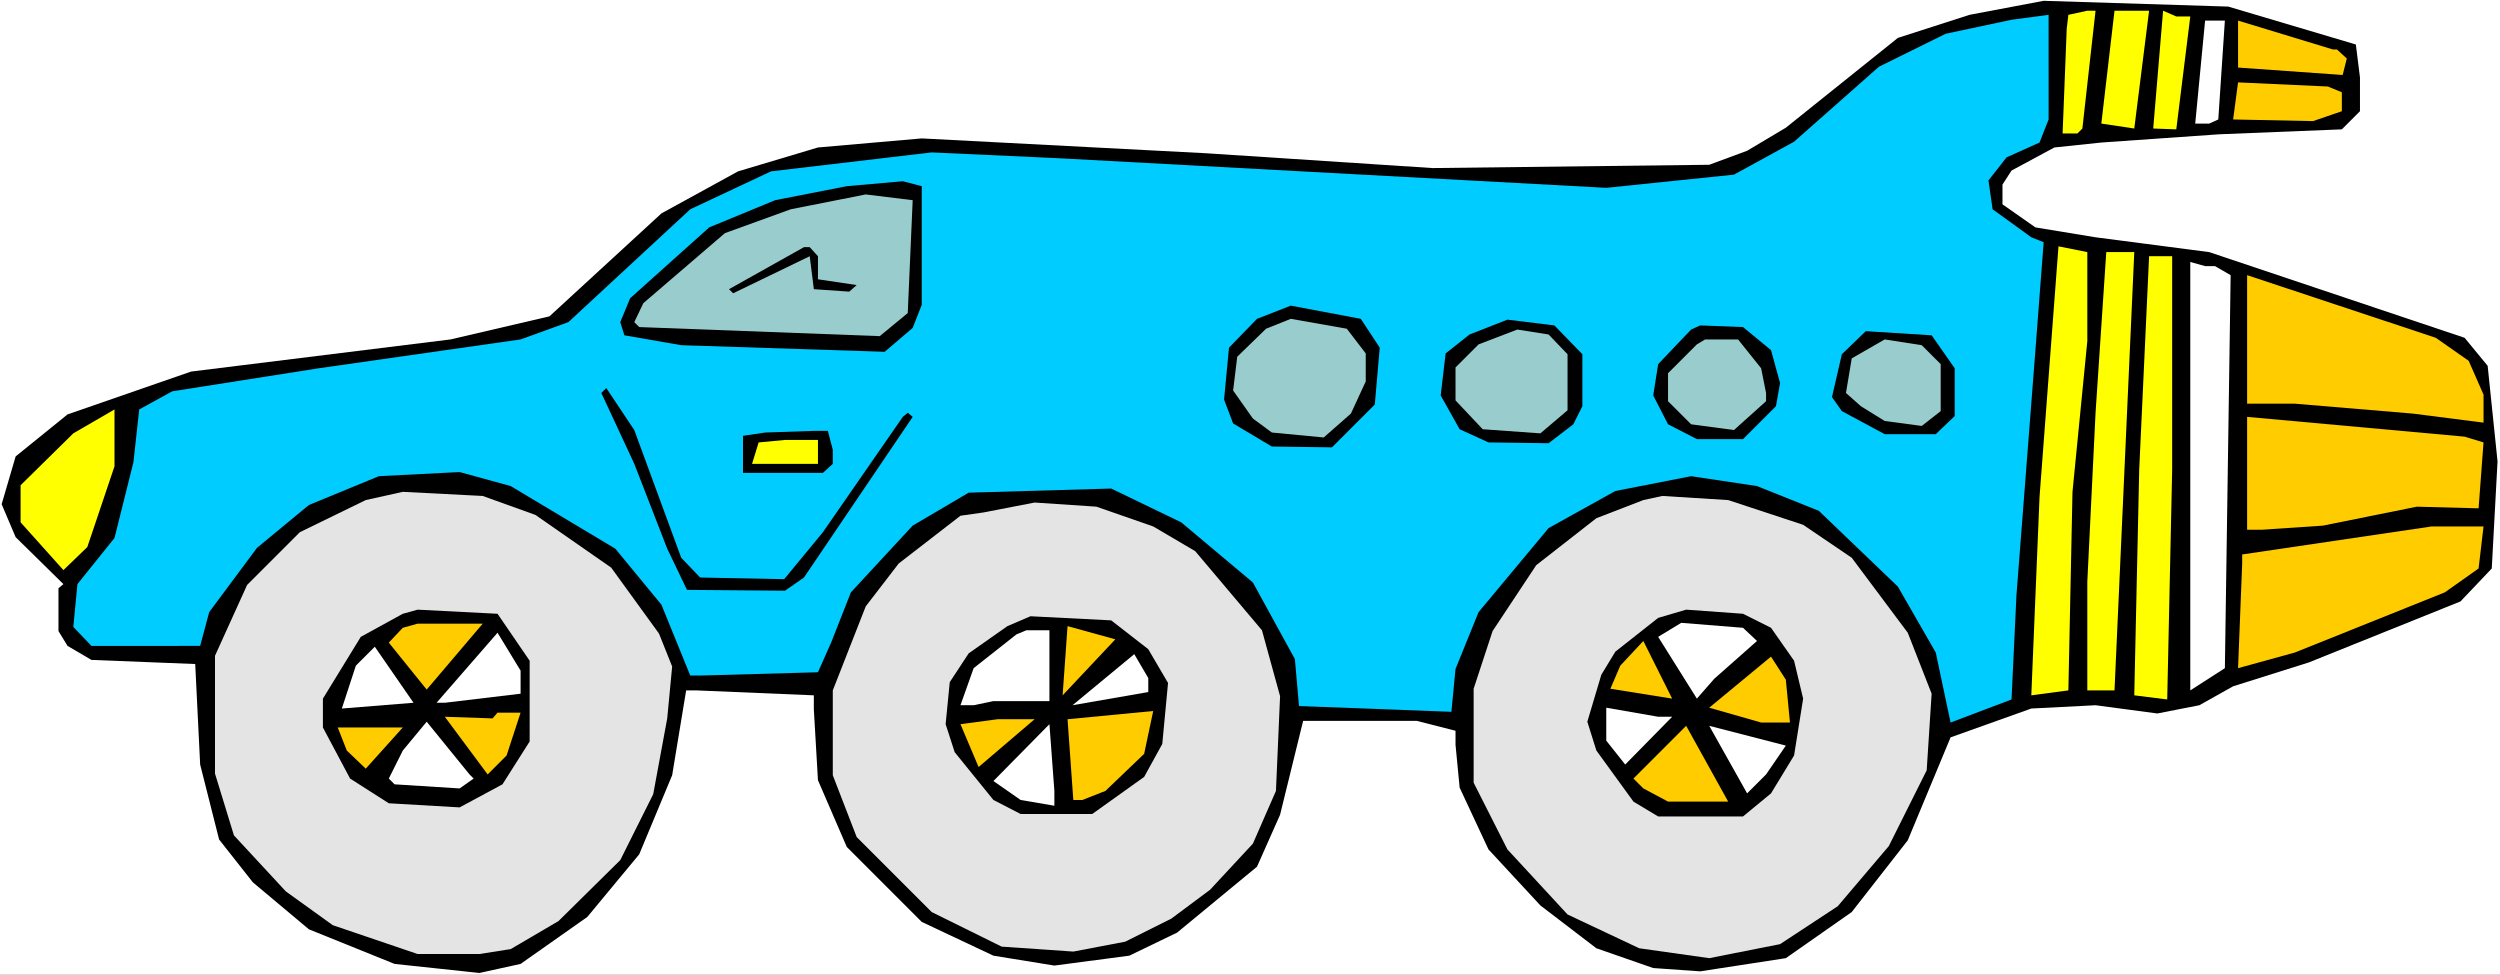
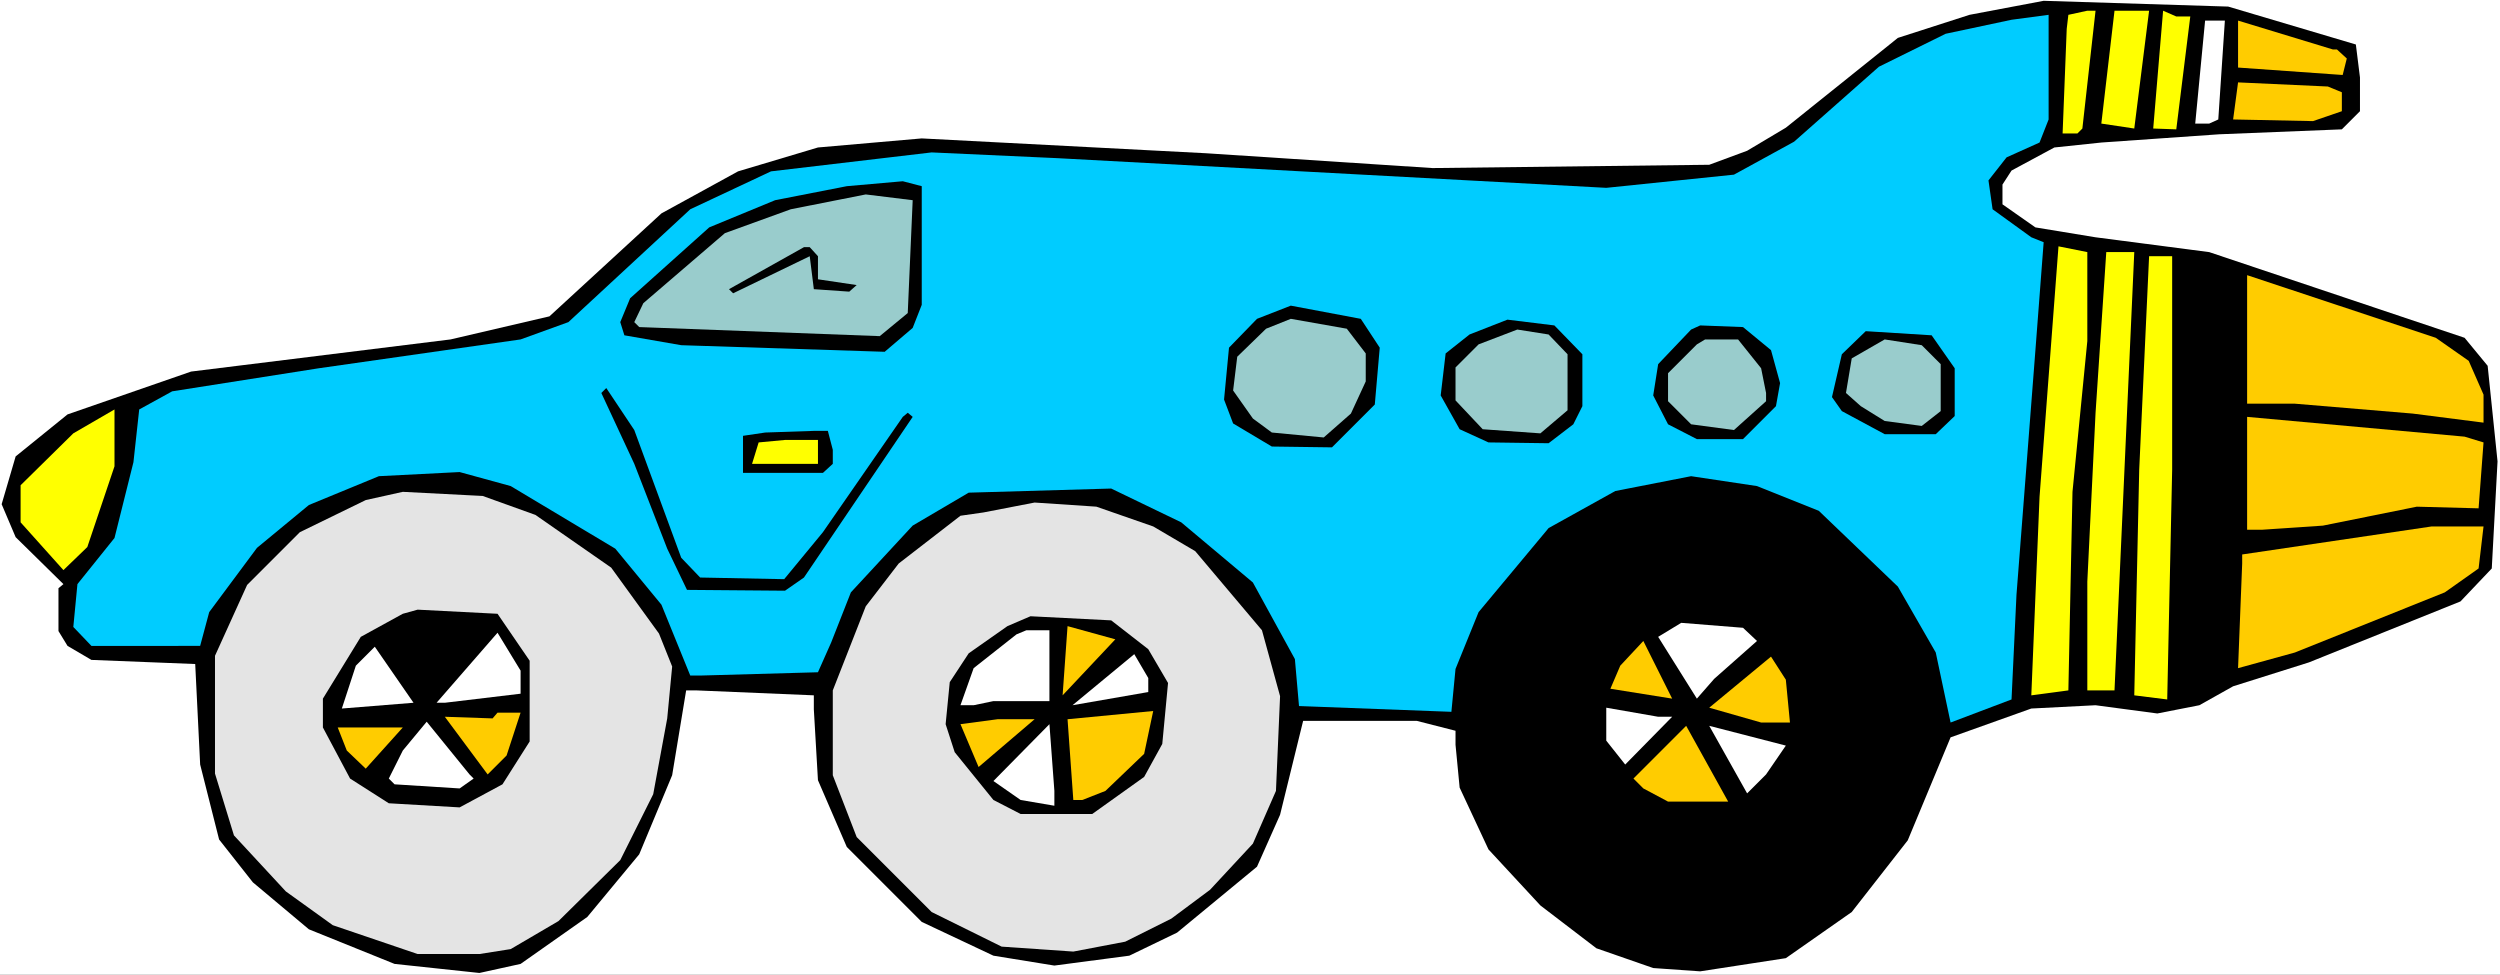
<svg xmlns="http://www.w3.org/2000/svg" xmlns:ns1="http://sodipodi.sourceforge.net/DTD/sodipodi-0.dtd" xmlns:ns2="http://www.inkscape.org/namespaces/inkscape" version="1.0" width="129.766mm" height="50.59mm" id="svg55" ns1:docname="Ground Transport 2.wmf">
  <rect width="100%" height="100%" fill="#808080" stroke="none" />
  <ns1:namedview id="namedview55" pagecolor="#ffffff" bordercolor="#000000" borderopacity="0.25" ns2:showpageshadow="2" ns2:pageopacity="0.0" ns2:pagecheckerboard="0" ns2:deskcolor="#d1d1d1" ns2:document-units="mm" />
  <defs id="defs1">
    <pattern id="WMFhbasepattern" patternUnits="userSpaceOnUse" width="6" height="6" x="0" y="0" />
  </defs>
  <path style="fill:#ffffff;fill-opacity:1;fill-rule:evenodd;stroke:none" d="M 0,191.205 H 490.455 V 0 H 0 Z" id="path1" />
  <path style="fill:#000000;fill-opacity:1;fill-rule:evenodd;stroke:none" d="m 462.175,8.728 0.808,6.465 v 6.627 l -3.555,3.556 -24.078,0.97 -23.109,1.616 -9.211,0.97 -8.403,4.526 -1.778,2.748 v 3.879 l 6.464,4.526 11.797,1.94 22.301,2.909 50.096,16.809 4.525,5.495 1.939,18.749 -1.131,21.012 -6.141,6.465 -29.734,11.96 -14.867,4.687 -6.626,3.717 -8.242,1.616 -12.12,-1.616 -12.605,0.646 -15.837,5.657 -8.403,20.203 -10.989,14.062 -12.928,9.051 -16.806,2.586 -9.211,-0.647 -11.15,-3.879 -10.989,-8.405 -10.181,-10.991 -5.656,-12.122 -0.808,-8.405 v -2.748 l -7.595,-1.94 h -22.301 l -4.525,18.425 -4.525,10.182 -15.675,12.93 -9.373,4.526 -14.706,1.94 -11.958,-1.94 -14.059,-6.627 -14.706,-14.708 -5.656,-13.092 -0.808,-13.9 v -2.748 l -23.109,-0.97 h -1.939 l -2.747,16.648 -6.464,15.516 -10.181,12.284 -13.09,9.213 -8.08,1.778 -16.645,-1.778 -16.806,-6.788 -10.989,-9.213 -6.626,-8.405 -3.717,-14.708 -0.97,-19.718 -20.362,-0.808 -4.686,-2.748 -1.778,-2.909 v -8.405 L 12.443,114.594 3.07,105.381 0.323,98.916 3.07,89.541 13.251,81.298 37.491,72.894 88.395,66.59 l 19.392,-4.526 21.978,-20.203 15.029,-8.243 15.675,-4.687 20.362,-1.778 55.752,2.909 44.44,2.909 54.298,-0.647 7.434,-2.748 7.595,-4.526 21.978,-17.617 14.059,-4.526 14.544,-2.748 36.198,1.131 z" id="path2" />
  <path style="fill:#ffff00;fill-opacity:1;fill-rule:evenodd;stroke:none" d="m 408.524,25.214 -0.97,0.97 h -2.909 l 0.808,-20.527 0.323,-2.748 3.717,-0.808 h 1.616 z" id="path3" />
  <path style="fill:#ffff00;fill-opacity:1;fill-rule:evenodd;stroke:none" d="m 418.705,25.214 -6.464,-0.97 2.586,-22.143 h 6.787 z" id="path4" />
  <path style="fill:#ffff00;fill-opacity:1;fill-rule:evenodd;stroke:none" d="m 429.694,3.233 -2.747,22.143 -4.525,-0.162 1.939,-23.113 2.586,1.131 z" id="path5" />
  <path style="fill:#00ccff;fill-opacity:1;fill-rule:evenodd;stroke:none" d="m 400.121,27.961 -6.464,2.909 -3.555,4.526 0.808,5.657 7.595,5.495 2.424,0.97 -1.616,21.173 -3.717,48.003 -0.97,20.527 -11.958,4.526 -2.909,-13.738 -7.434,-12.93 -15.514,-14.87 -12.12,-4.849 -12.928,-1.94 -14.867,2.909 -13.09,7.273 -13.736,16.486 -4.525,11.152 -0.808,8.405 -29.896,-1.131 -0.808,-9.213 -8.242,-15.031 -14.059,-11.799 -13.736,-6.627 -27.957,0.808 -10.989,6.465 -12.12,13.092 -3.878,9.859 -2.586,5.819 -23.109,0.647 h -1.939 l -5.656,-13.9 -9.05,-10.991 -20.523,-12.284 -10.019,-2.748 -15.837,0.808 -13.736,5.657 -10.181,8.405 -9.373,12.607 -1.778,6.627 H 17.938 l -3.555,-3.717 0.808,-8.405 7.272,-9.051 3.717,-14.87 1.131,-10.344 6.464,-3.556 28.765,-4.526 39.592,-5.657 9.373,-3.394 23.917,-22.143 15.837,-7.435 31.512,-3.717 24.725,1.131 107.625,5.819 25.048,-2.586 11.797,-6.465 16.645,-14.708 13.09,-6.465 12.928,-2.748 7.272,-0.97 V 23.436 Z" id="path6" />
  <path style="fill:#ffffff;fill-opacity:1;fill-rule:evenodd;stroke:none" d="m 435.188,23.436 -1.778,0.808 h -2.747 l 1.939,-20.203 h 3.878 z" id="path7" />
  <path style="fill:#ffcc00;fill-opacity:1;fill-rule:evenodd;stroke:none" d="m 458.459,9.698 1.939,1.778 -0.808,3.233 -20.523,-1.455 V 4.041 l 18.584,5.657 z" id="path8" />
  <path style="fill:#ffcc00;fill-opacity:1;fill-rule:evenodd;stroke:none" d="m 459.428,18.102 v 3.717 l -5.656,1.94 -15.675,-0.323 0.97,-7.273 17.614,0.808 z" id="path9" />
  <path style="fill:#000000;fill-opacity:1;fill-rule:evenodd;stroke:none" d="m 180.83,59.802 -1.778,4.526 -5.494,4.687 -39.915,-1.293 -11.15,-1.94 -0.808,-2.586 1.939,-4.687 15.514,-13.9 12.928,-5.334 14.059,-2.748 10.989,-0.97 3.717,0.97 z" id="path10" />
  <path style="fill:#99cccc;fill-opacity:1;fill-rule:evenodd;stroke:none" d="m 178.083,61.418 -5.494,4.526 -47.187,-1.778 -0.97,-0.97 1.778,-3.717 15.998,-13.738 12.928,-4.687 14.706,-2.909 9.211,1.131 z" id="path11" />
  <path style="fill:#ffff00;fill-opacity:1;fill-rule:evenodd;stroke:none" d="m 409.494,66.914 -2.909,29.578 -0.808,38.952 -7.272,0.97 1.616,-38.952 3.717,-49.135 5.656,1.131 z" id="path12" />
  <path style="fill:#000000;fill-opacity:1;fill-rule:evenodd;stroke:none" d="m 160.469,50.266 v 4.526 l 7.595,1.131 -1.454,1.293 -6.949,-0.485 -0.808,-6.465 -15.029,7.273 -0.808,-0.808 14.706,-8.243 h 1.131 z" id="path13" />
  <path style="fill:#ffff00;fill-opacity:1;fill-rule:evenodd;stroke:none" d="m 414.827,135.443 h -5.333 v -21.335 l 1.616,-33.134 2.101,-31.517 h 5.494 z" id="path14" />
  <path style="fill:#ffff00;fill-opacity:1;fill-rule:evenodd;stroke:none" d="m 426.139,92.127 -0.97,45.094 -6.464,-0.808 0.97,-44.286 1.939,-41.861 h 4.525 z" id="path15" />
-   <path style="fill:#ffffff;fill-opacity:1;fill-rule:evenodd;stroke:none" d="m 434.542,52.206 3.07,1.778 -1.131,77.096 -6.787,4.364 V 51.397 l 2.909,0.808 z" id="path16" />
  <path style="fill:#ffcc00;fill-opacity:1;fill-rule:evenodd;stroke:none" d="m 484.315,70.793 2.909,6.627 v 5.495 L 473.326,81.137 450.217,79.197 H 440.844 V 53.983 l 37.006,12.284 z" id="path17" />
  <path style="fill:#000000;fill-opacity:1;fill-rule:evenodd;stroke:none" d="m 270.68,68.207 -0.97,11.152 -8.403,8.405 -11.797,-0.162 -7.595,-4.526 -1.778,-4.687 0.97,-10.182 5.494,-5.657 6.626,-2.586 13.736,2.586 z" id="path18" />
  <path style="fill:#99cccc;fill-opacity:1;fill-rule:evenodd;stroke:none" d="m 267.933,69.338 v 5.495 l -2.909,6.303 -5.333,4.687 -10.181,-0.97 -3.717,-2.748 -3.878,-5.495 0.808,-6.627 5.656,-5.495 4.848,-1.94 10.989,1.94 z" id="path19" />
  <path style="fill:#000000;fill-opacity:1;fill-rule:evenodd;stroke:none" d="m 310.433,69.5 v 10.182 l -1.778,3.556 -4.848,3.717 -11.797,-0.162 -5.656,-2.586 -3.717,-6.627 0.97,-8.243 4.686,-3.717 7.434,-2.909 9.211,1.131 z" id="path20" />
  <path style="fill:#000000;fill-opacity:1;fill-rule:evenodd;stroke:none" d="m 347.44,68.691 1.778,6.465 -0.808,4.526 -6.464,6.465 h -9.05 l -5.656,-2.909 -2.909,-5.657 0.97,-6.142 6.464,-6.788 1.778,-0.808 8.403,0.323 z" id="path21" />
  <path style="fill:#99cccc;fill-opacity:1;fill-rule:evenodd;stroke:none" d="m 307.524,69.5 v 10.991 l -5.333,4.526 -11.312,-0.808 -5.333,-5.657 V 72.086 l 4.525,-4.526 7.595,-2.909 6.141,0.97 z" id="path22" />
  <path style="fill:#000000;fill-opacity:1;fill-rule:evenodd;stroke:none" d="m 383.476,72.247 v 9.374 l -3.717,3.556 h -10.019 l -8.403,-4.526 -1.939,-2.748 1.939,-8.405 4.686,-4.526 12.928,0.808 z" id="path23" />
  <path style="fill:#99cccc;fill-opacity:1;fill-rule:evenodd;stroke:none" d="m 345.5,72.247 0.97,4.849 v 1.616 l -6.302,5.657 -8.403,-1.131 -4.525,-4.526 v -5.495 l 5.656,-5.657 1.616,-0.97 h 6.464 z" id="path24" />
  <path style="fill:#99cccc;fill-opacity:1;fill-rule:evenodd;stroke:none" d="m 380.729,71.439 v 9.213 l -3.717,2.909 -7.272,-0.97 -4.686,-2.909 -2.909,-2.586 1.131,-6.788 6.464,-3.717 7.272,1.131 z" id="path25" />
  <path style="fill:#000000;fill-opacity:1;fill-rule:evenodd;stroke:none" d="m 133.643,109.421 3.717,3.879 16.483,0.323 7.595,-9.213 15.675,-22.628 0.97,-0.808 0.97,0.808 -21.331,31.517 -3.717,2.586 -19.23,-0.162 -3.878,-8.081 -6.464,-16.648 -6.464,-13.9 0.97,-0.97 5.494,8.243 z" id="path26" />
-   <path style="fill:#ffff00;fill-opacity:1;fill-rule:evenodd;stroke:none" d="m 17.13,107.32 -4.686,4.526 -8.403,-9.374 V 95.198 L 14.382,85.016 22.462,80.329 v 11.152 z" id="path27" />
+   <path style="fill:#ffff00;fill-opacity:1;fill-rule:evenodd;stroke:none" d="m 17.13,107.32 -4.686,4.526 -8.403,-9.374 V 95.198 L 14.382,85.016 22.462,80.329 v 11.152 " id="path27" />
  <path style="fill:#ffcc00;fill-opacity:1;fill-rule:evenodd;stroke:none" d="m 487.223,86.794 -0.97,12.93 -12.12,-0.323 -18.422,3.717 -11.958,0.808 h -2.909 V 81.783 l 42.662,3.879 z" id="path28" />
  <path style="fill:#000000;fill-opacity:1;fill-rule:evenodd;stroke:none" d="m 162.408,84.531 0.97,3.717 v 2.748 l -1.939,1.778 h -15.675 v -7.273 l 4.363,-0.647 9.534,-0.323 z" id="path29" />
  <path style="fill:#ffff00;fill-opacity:1;fill-rule:evenodd;stroke:none" d="m 160.469,90.996 h -12.928 l 1.293,-4.202 5.171,-0.485 h 6.464 z" id="path30" />
  <path style="fill:#e4e4e4;fill-opacity:1;fill-rule:evenodd;stroke:none" d="m 105.04,101.017 14.867,10.344 9.373,12.93 2.586,6.465 -0.97,10.182 -2.747,14.87 -6.464,12.93 -12.12,11.96 -9.373,5.495 -6.141,0.97 H 81.931 l -16.645,-5.657 -9.211,-6.627 -10.181,-10.991 -3.717,-12.122 v -23.113 l 6.302,-13.9 10.342,-10.344 12.928,-6.303 7.272,-1.616 15.675,0.808 z" id="path31" />
-   <path style="fill:#e4e4e4;fill-opacity:1;fill-rule:evenodd;stroke:none" d="m 353.742,102.956 9.534,6.465 10.989,14.708 4.686,11.96 -0.97,15.031 -7.434,14.87 -10.019,11.799 -11.312,7.435 -13.898,2.748 -13.736,-1.94 -14.059,-6.627 -11.797,-12.769 -6.626,-13.092 v -18.425 l 3.717,-11.314 8.565,-12.93 11.797,-9.213 9.211,-3.556 3.717,-0.808 12.928,0.808 z" id="path32" />
  <path style="fill:#e4e4e4;fill-opacity:1;fill-rule:evenodd;stroke:none" d="m 226.24,103.28 8.242,4.849 13.09,15.516 3.555,12.93 -0.808,18.587 -4.525,10.344 -8.403,9.051 -7.595,5.657 -9.05,4.526 -10.181,1.94 -14.059,-0.97 -13.736,-6.788 -14.706,-14.708 -4.686,-12.122 V 135.443 l 6.464,-16.486 6.464,-8.405 12.12,-9.374 4.525,-0.647 10.019,-1.94 12.12,0.808 z" id="path33" />
  <path style="fill:#ffcc00;fill-opacity:1;fill-rule:evenodd;stroke:none" d="m 486.254,111.523 -6.626,4.687 -29.411,11.799 -11.15,3.071 0.808,-20.527 v -1.778 l 37.168,-5.495 h 10.181 z" id="path34" />
  <path style="fill:#000000;fill-opacity:1;fill-rule:evenodd;stroke:none" d="m 347.44,123.16 4.525,6.465 1.778,7.435 -1.778,11.152 -4.525,7.435 -5.494,4.526 h -16.645 l -4.848,-2.909 -7.272,-10.021 -1.778,-5.657 2.747,-9.213 2.747,-4.526 8.403,-6.627 5.494,-1.616 11.15,0.808 z" id="path35" />
  <path style="fill:#000000;fill-opacity:1;fill-rule:evenodd;stroke:none" d="m 103.909,129.625 v 15.839 l -5.333,8.405 -8.403,4.526 -13.898,-0.808 -7.595,-4.849 -5.333,-10.021 v -5.657 l 7.434,-12.122 8.242,-4.526 2.909,-0.808 15.675,0.808 z" id="path36" />
  <path style="fill:#000000;fill-opacity:1;fill-rule:evenodd;stroke:none" d="m 225.27,127.362 3.878,6.627 -1.131,11.96 -3.555,6.465 -10.181,7.273 h -14.059 l -5.333,-2.748 -7.595,-9.374 -1.778,-5.495 0.808,-8.243 3.717,-5.657 7.595,-5.334 4.525,-1.94 15.837,0.808 z" id="path37" />
  <path style="fill:#ffffff;fill-opacity:1;fill-rule:evenodd;stroke:none" d="m 344.692,125.746 -8.403,7.435 -3.394,3.879 -7.595,-12.122 4.525,-2.748 12.12,0.97 z" id="path38" />
-   <path style="fill:#ffcc00;fill-opacity:1;fill-rule:evenodd;stroke:none" d="m 83.709,135.282 -7.434,-9.213 2.747,-2.909 2.909,-0.808 h 12.766 z" id="path39" />
  <path style="fill:#ffcc00;fill-opacity:1;fill-rule:evenodd;stroke:none" d="m 208.464,136.413 0.97,-13.577 9.373,2.586 z" id="path40" />
  <path style="fill:#ffffff;fill-opacity:1;fill-rule:evenodd;stroke:none" d="m 205.878,137.545 h -10.989 l -3.878,0.808 h -2.586 l 2.586,-7.273 8.403,-6.627 1.939,-0.808 h 4.525 z" id="path41" />
  <path style="fill:#ffffff;fill-opacity:1;fill-rule:evenodd;stroke:none" d="m 102.131,136.09 -14.867,1.778 h -1.616 l 11.958,-13.738 4.525,7.435 z" id="path42" />
  <path style="fill:#ffcc00;fill-opacity:1;fill-rule:evenodd;stroke:none" d="m 315.928,135.12 1.939,-4.526 4.525,-4.849 5.656,11.314 z" id="path43" />
  <path style="fill:#ffffff;fill-opacity:1;fill-rule:evenodd;stroke:none" d="m 67.064,138.999 2.747,-8.405 3.717,-3.717 7.595,10.991 z" id="path44" />
  <path style="fill:#ffffff;fill-opacity:1;fill-rule:evenodd;stroke:none" d="m 225.27,135.767 -14.867,2.586 12.12,-10.021 2.747,4.687 z" id="path45" />
  <path style="fill:#ffcc00;fill-opacity:1;fill-rule:evenodd;stroke:none" d="m 351.156,141.747 h -5.656 l -10.181,-2.909 12.12,-10.021 2.909,4.526 z" id="path46" />
  <path style="fill:#ffffff;fill-opacity:1;fill-rule:evenodd;stroke:none" d="m 328.048,140.615 -9.211,9.374 -3.717,-4.687 v -6.465 l 10.181,1.778 z" id="path47" />
  <path style="fill:#ffcc00;fill-opacity:1;fill-rule:evenodd;stroke:none" d="m 216.867,155.162 -4.525,1.778 h -1.778 l -1.131,-15.839 16.806,-1.616 -1.778,8.405 z" id="path48" />
  <path style="fill:#ffcc00;fill-opacity:1;fill-rule:evenodd;stroke:none" d="m 99.384,148.212 -3.717,3.717 -8.403,-11.314 9.373,0.323 0.97,-1.131 h 4.525 z" id="path49" />
  <path style="fill:#ffcc00;fill-opacity:1;fill-rule:evenodd;stroke:none" d="m 191.981,150.475 -3.555,-8.405 7.272,-0.97 h 7.272 z" id="path50" />
  <path style="fill:#ffffff;fill-opacity:1;fill-rule:evenodd;stroke:none" d="m 92.92,152.737 -2.747,1.94 -12.766,-0.808 -1.131,-1.131 2.747,-5.495 4.686,-5.657 8.403,10.344 z" id="path51" />
  <path style="fill:#ffffff;fill-opacity:1;fill-rule:evenodd;stroke:none" d="m 206.848,158.071 -6.626,-1.131 -5.333,-3.717 10.989,-11.152 0.97,13.092 z" id="path52" />
  <path style="fill:#ffcc00;fill-opacity:1;fill-rule:evenodd;stroke:none" d="m 327.24,157.263 -4.848,-2.586 -1.939,-1.94 10.342,-10.344 8.242,14.87 z" id="path53" />
  <path style="fill:#ffffff;fill-opacity:1;fill-rule:evenodd;stroke:none" d="m 346.47,151.929 -3.717,3.717 -7.434,-13.253 15.029,3.879 z" id="path54" />
  <path style="fill:#ffcc00;fill-opacity:1;fill-rule:evenodd;stroke:none" d="m 71.75,150.798 -3.717,-3.556 -1.778,-4.526 h 12.766 z" id="path55" />
</svg>